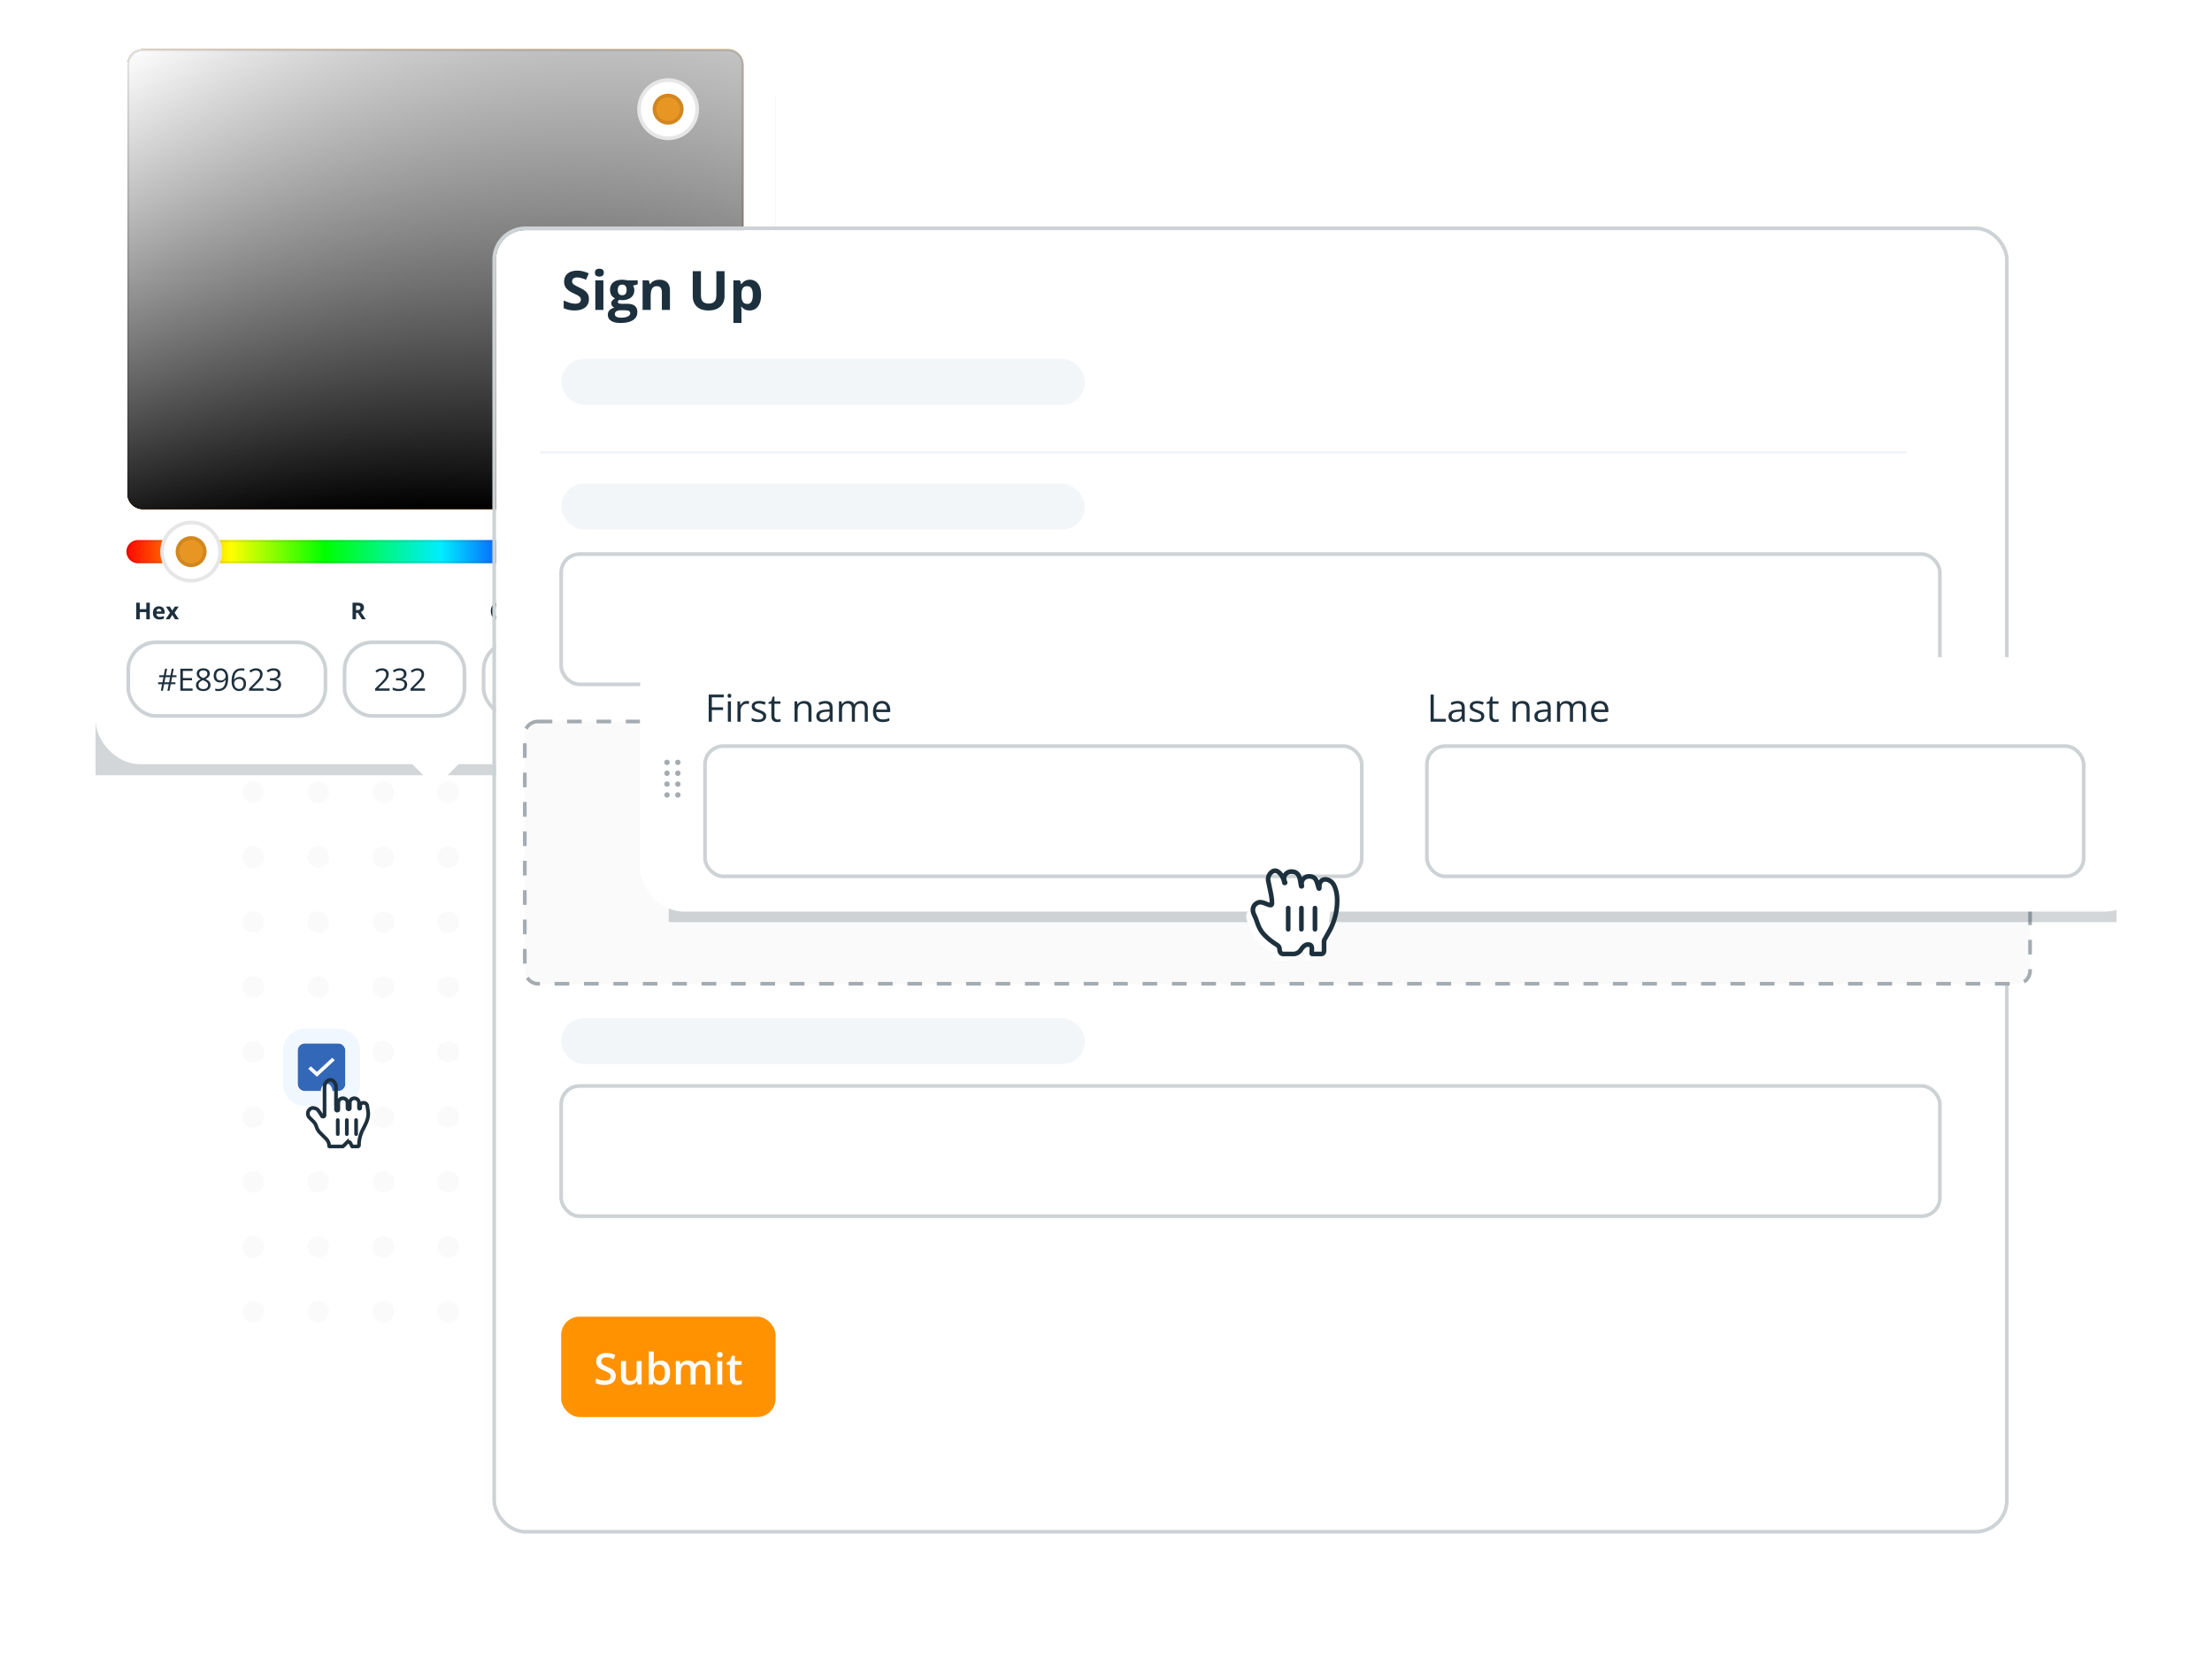
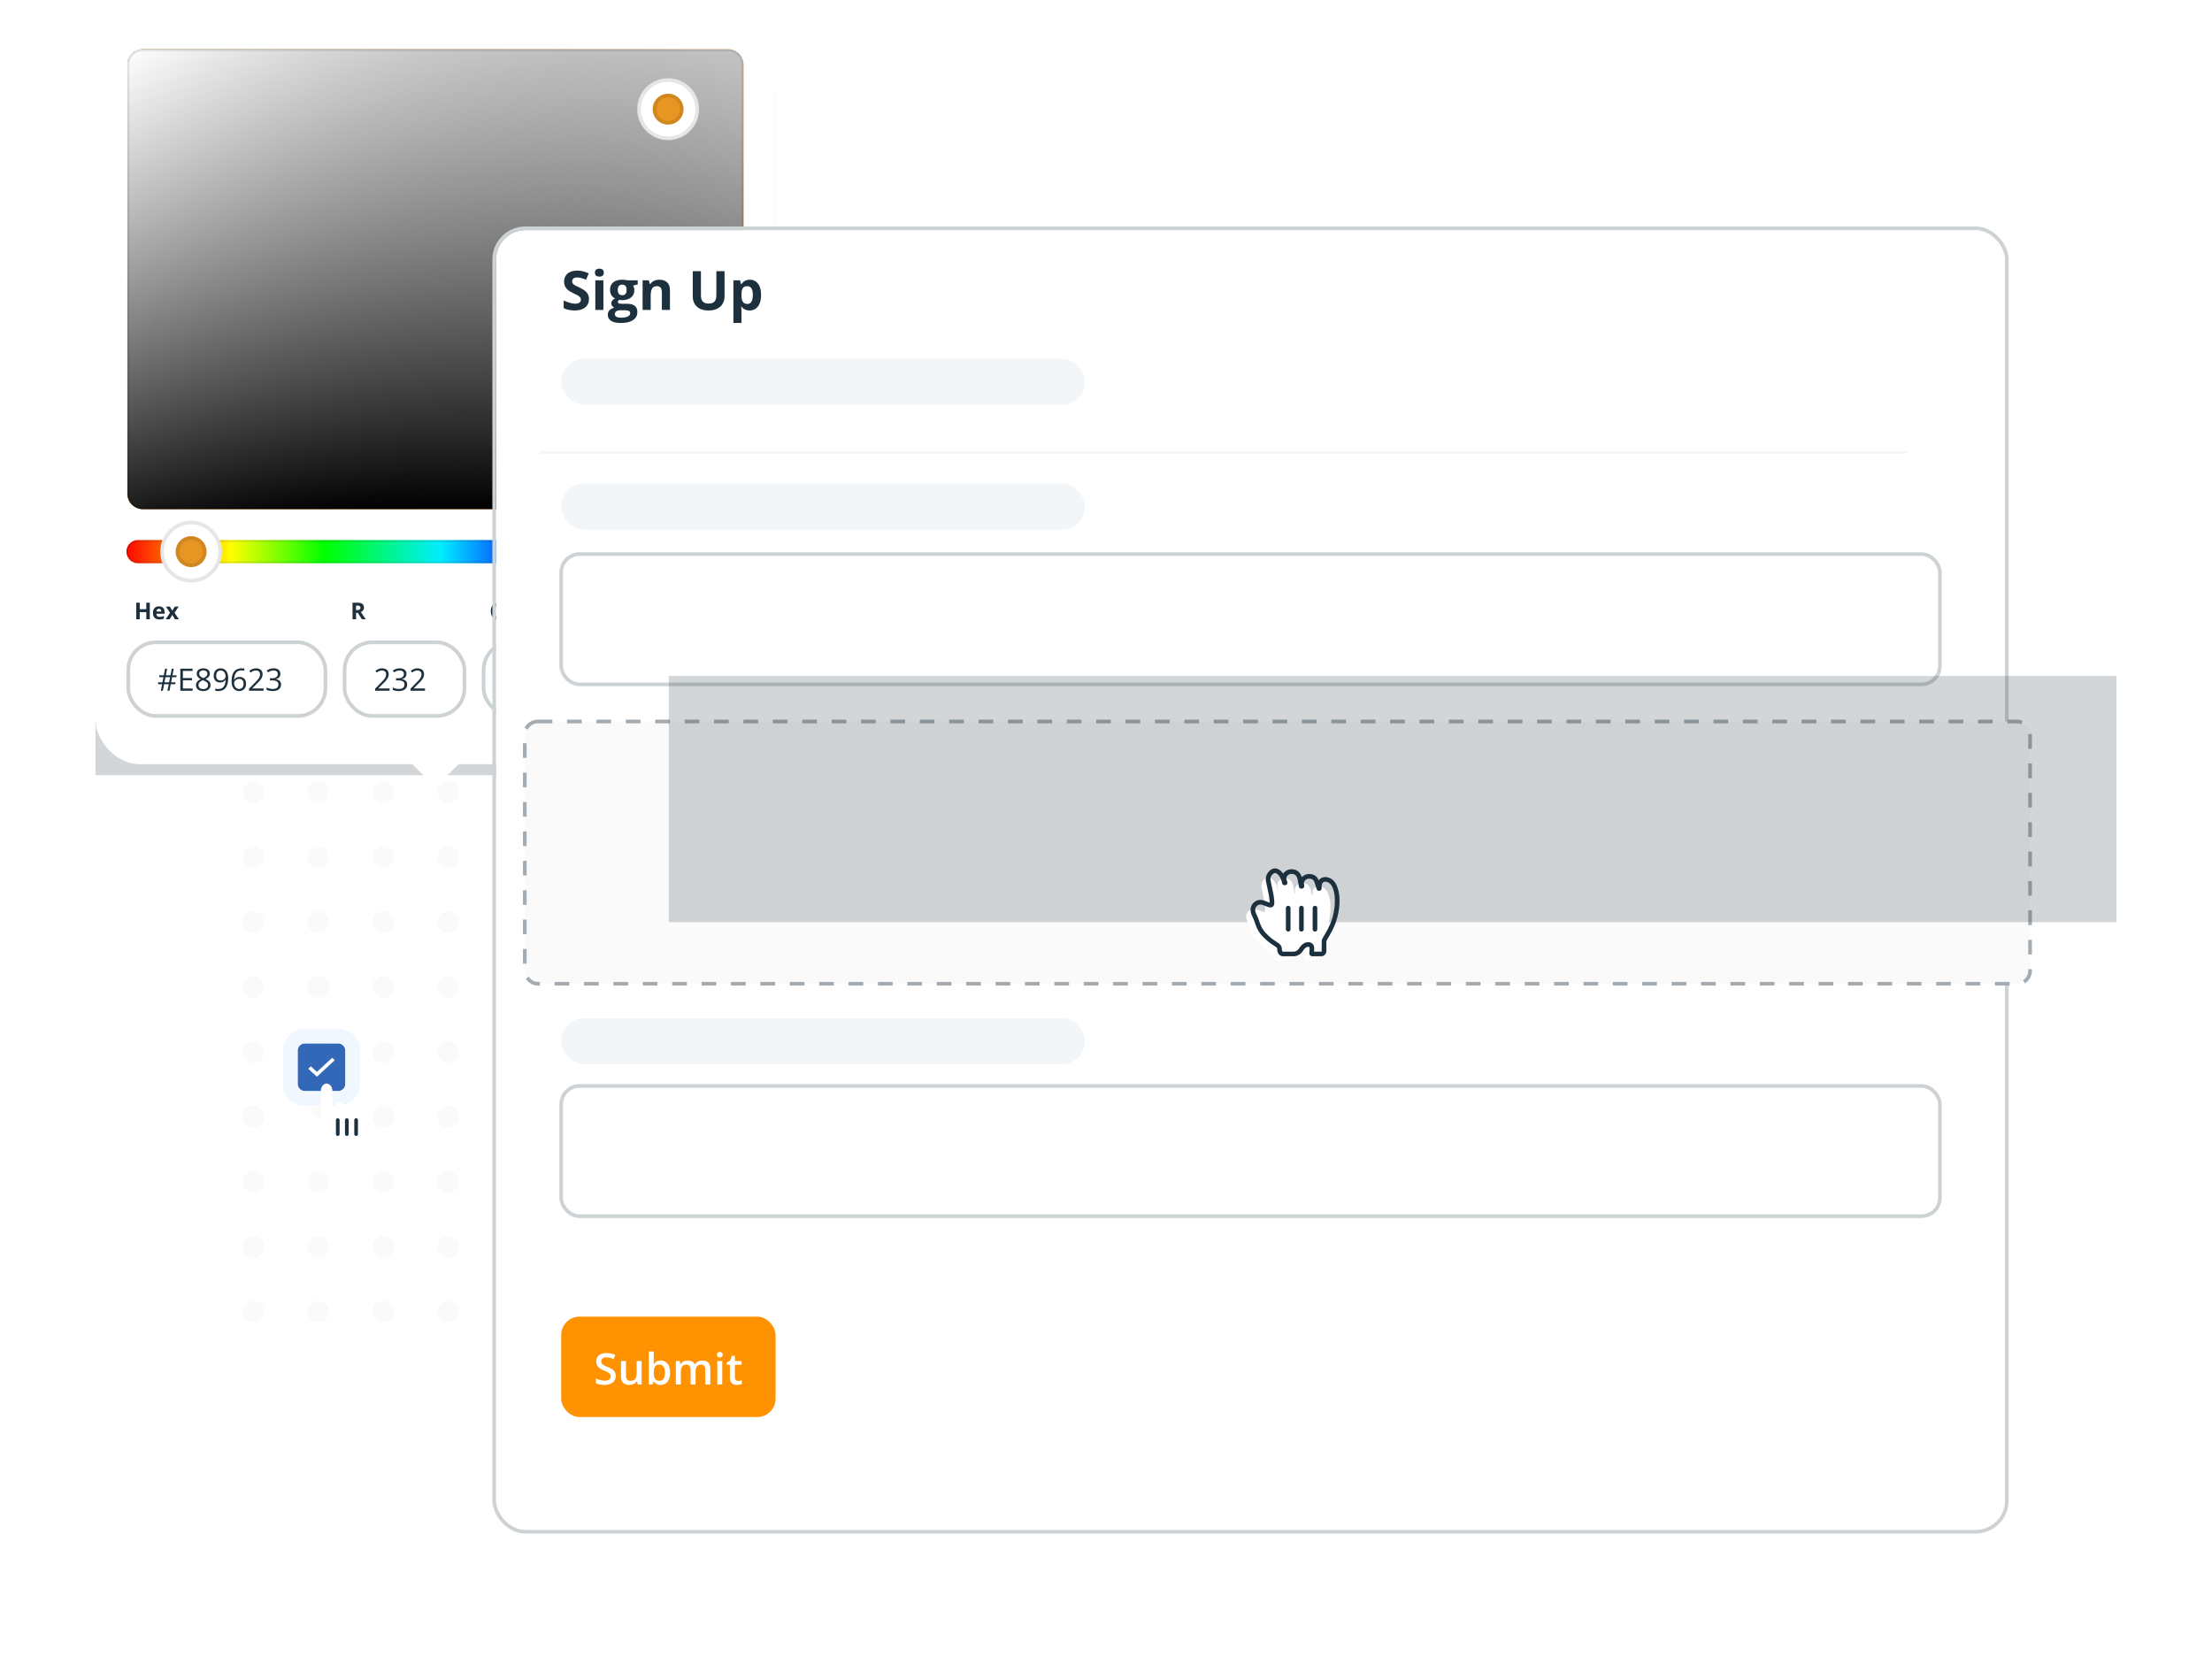
<svg xmlns="http://www.w3.org/2000/svg" width="602" height="455" fill="none">
  <circle cx="68.946" cy="197.946" r="2.946" fill="#FAFAFB" />
  <circle cx="68.946" cy="215.626" fill="#FAFAFB" r="2.946" />
  <circle cx="68.946" cy="233.302" fill="#FAFAFB" r="2.946" />
  <circle cx="68.946" cy="250.982" fill="#FAFAFB" r="2.946" />
  <circle cx="68.946" cy="268.661" fill="#FAFAFB" r="2.946" />
  <circle cx="68.946" cy="286.341" fill="#FAFAFB" r="2.946" />
  <circle cx="68.946" cy="304.017" fill="#FAFAFB" r="2.946" />
  <circle cx="68.946" cy="321.696" fill="#FAFAFB" r="2.946" />
  <circle cx="68.946" cy="339.376" fill="#FAFAFB" r="2.946" />
  <circle cx="68.946" cy="357.052" fill="#FAFAFB" r="2.946" />
  <circle cx="86.625" cy="197.946" fill="#FAFAFB" r="2.946" />
  <circle cx="86.625" cy="215.626" r="2.946" fill="#FAFAFB" />
  <circle cx="86.625" cy="233.302" r="2.946" fill="#FAFAFB" />
  <circle cx="86.625" cy="250.982" r="2.946" fill="#FAFAFB" />
  <circle cx="86.625" cy="268.661" fill="#FAFAFB" r="2.946" />
  <circle cx="86.625" cy="286.341" fill="#FAFAFB" r="2.946" />
  <circle cx="86.625" cy="304.017" fill="#FAFAFB" r="2.946" />
  <circle cx="86.625" cy="321.696" fill="#FAFAFB" r="2.946" />
  <circle cx="86.625" cy="339.376" fill="#FAFAFB" r="2.946" />
  <circle cx="86.625" cy="357.052" fill="#FAFAFB" r="2.946" />
  <circle cx="104.304" cy="197.946" fill="#FAFAFB" r="2.946" />
  <circle cx="104.304" cy="215.626" r="2.946" fill="#FAFAFB" />
  <circle cx="104.304" cy="233.302" r="2.946" fill="#FAFAFB" />
  <circle cx="104.304" cy="250.982" r="2.946" fill="#FAFAFB" />
  <circle cx="104.304" cy="268.661" fill="#FAFAFB" r="2.946" />
  <circle cx="104.304" cy="286.341" fill="#FAFAFB" r="2.946" />
  <circle cx="104.304" cy="304.017" fill="#FAFAFB" r="2.946" />
  <circle cx="104.304" cy="321.696" fill="#FAFAFB" r="2.946" />
  <circle cx="104.304" cy="339.376" fill="#FAFAFB" r="2.946" />
  <circle cx="104.304" cy="357.052" fill="#FAFAFB" r="2.946" />
  <circle cx="121.982" cy="197.946" fill="#FAFAFB" r="2.946" />
  <circle cx="121.982" cy="215.626" r="2.946" fill="#FAFAFB" />
  <circle cx="121.982" cy="233.302" r="2.946" fill="#FAFAFB" />
  <circle cx="121.982" cy="250.982" r="2.946" fill="#FAFAFB" />
  <circle cx="121.982" cy="268.661" fill="#FAFAFB" r="2.946" />
  <circle cx="121.982" cy="286.341" fill="#FAFAFB" r="2.946" />
  <circle cx="121.982" cy="304.017" fill="#FAFAFB" r="2.946" />
  <circle cx="121.982" cy="321.696" fill="#FAFAFB" r="2.946" />
  <circle cx="121.982" cy="339.376" fill="#FAFAFB" r="2.946" />
  <circle cx="121.982" cy="357.052" fill="#FAFAFB" r="2.946" />
  <circle cx="139.661" cy="197.946" fill="#FAFAFB" r="2.946" />
  <circle cx="139.661" cy="215.626" fill="#FAFAFB" r="2.946" />
  <circle cx="139.661" cy="233.302" fill="#FAFAFB" r="2.946" />
  <circle cx="139.661" cy="250.982" fill="#FAFAFB" r="2.946" />
  <circle cx="139.661" cy="268.661" r="2.946" fill="#FAFAFB" />
  <circle cx="139.661" cy="286.341" r="2.946" fill="#FAFAFB" />
  <circle cx="139.661" cy="304.017" fill="#FAFAFB" r="2.946" />
  <circle cx="139.661" cy="321.696" r="2.946" fill="#FAFAFB" />
  <circle cx="139.661" cy="339.376" r="2.946" fill="#FAFAFB" />
  <circle cx="139.661" cy="357.052" r="2.946" fill="#FAFAFB" />
  <circle cx="157.339" cy="197.946" fill="#FAFAFB" r="2.946" />
  <circle cx="157.339" cy="215.626" fill="#FAFAFB" r="2.946" />
  <circle cx="157.339" cy="233.302" fill="#FAFAFB" r="2.946" />
  <circle cx="157.339" cy="250.982" fill="#FAFAFB" r="2.946" />
  <circle cx="157.339" cy="268.661" r="2.946" fill="#FAFAFB" />
  <circle cx="157.339" cy="286.341" r="2.946" fill="#FAFAFB" />
  <circle cx="157.339" cy="304.017" fill="#FAFAFB" r="2.946" />
  <circle cx="157.339" cy="321.696" r="2.946" fill="#FAFAFB" />
  <circle cx="157.339" cy="339.376" r="2.946" fill="#FAFAFB" />
  <circle cx="157.339" cy="357.052" r="2.946" fill="#FAFAFB" />
  <circle cx="175.018" cy="197.946" fill="#FAFAFB" r="2.946" />
  <circle cx="175.018" cy="215.626" fill="#FAFAFB" r="2.946" />
  <circle cx="175.018" cy="233.302" fill="#FAFAFB" r="2.946" />
  <circle cx="175.018" cy="250.982" fill="#FAFAFB" r="2.946" />
  <circle cx="175.018" cy="268.661" fill="#FAFAFB" r="2.946" />
  <circle cx="175.018" cy="286.341" fill="#FAFAFB" r="2.946" />
  <circle cx="175.018" cy="304.017" r="2.946" fill="#FAFAFB" />
  <circle cx="175.018" cy="321.696" fill="#FAFAFB" r="2.946" />
  <circle cx="175.018" cy="339.376" fill="#FAFAFB" r="2.946" />
  <circle cx="175.018" cy="357.052" fill="#FAFAFB" r="2.946" />
  <circle cx="192.696" cy="197.946" fill="#FAFAFB" r="2.946" />
  <circle cx="192.696" cy="215.626" fill="#FAFAFB" r="2.946" />
  <circle cx="192.696" cy="233.302" fill="#FAFAFB" r="2.946" />
  <circle cx="192.696" cy="250.982" fill="#FAFAFB" r="2.946" />
  <circle cx="192.696" cy="268.661" r="2.946" fill="#FAFAFB" />
  <circle cx="192.696" cy="286.341" r="2.946" fill="#FAFAFB" />
  <circle cx="192.696" cy="304.017" fill="#FAFAFB" r="2.946" />
  <circle cx="192.696" cy="321.696" r="2.946" fill="#FAFAFB" />
  <circle cx="192.696" cy="339.376" r="2.946" fill="#FAFAFB" />
  <circle cx="192.696" cy="357.052" r="2.946" fill="#FAFAFB" />
  <circle cx="210.375" cy="197.946" fill="#FAFAFB" r="2.946" />
  <circle cx="210.375" cy="215.626" fill="#FAFAFB" r="2.946" />
  <circle cx="210.375" cy="233.302" fill="#FAFAFB" r="2.946" />
  <circle cx="210.375" cy="250.982" fill="#FAFAFB" r="2.946" />
  <circle cx="210.375" cy="268.661" r="2.946" fill="#FAFAFB" />
  <circle cx="210.375" cy="286.341" r="2.946" fill="#FAFAFB" />
  <circle cx="210.375" cy="304.017" fill="#FAFAFB" r="2.946" />
  <circle cx="210.375" cy="321.696" r="2.946" fill="#FAFAFB" />
  <circle cx="210.375" cy="339.376" r="2.946" fill="#FAFAFB" />
  <circle cx="210.375" cy="357.052" r="2.946" fill="#FAFAFB" />
  <circle cx="228.054" cy="197.946" fill="#FAFAFB" r="2.946" />
  <circle cx="228.054" cy="215.626" fill="#FAFAFB" r="2.946" />
  <circle cx="228.054" cy="233.302" fill="#FAFAFB" r="2.946" />
  <circle cx="228.054" cy="250.982" fill="#FAFAFB" r="2.946" />
  <circle cx="228.054" cy="268.661" r="2.946" fill="#FAFAFB" />
  <circle cx="228.054" cy="286.341" r="2.946" fill="#FAFAFB" />
  <circle cx="228.054" cy="304.017" fill="#FAFAFB" r="2.946" />
  <circle cx="228.054" cy="321.696" r="2.946" fill="#FAFAFB" />
  <circle cx="228.054" cy="339.376" r="2.946" fill="#FAFAFB" />
  <circle cx="228.054" cy="357.052" r="2.946" fill="#FAFAFB" />
  <g opacity=".2" filter="url(#a)">
    <path fill="#1D303D" d="M26 26h185v185H26z" />
  </g>
  <rect x="26" y="5" width="185" height="203" rx="12" fill="#fff" />
  <path d="m118.5 201.688 6.307 6.31-5.935 5.939a.525.525 0 0 1-.744 0l-5.935-5.939 6.307-6.31Z" fill="#fff" />
-   <path d="M34.672 17.621a4.206 4.206 0 0 1 4.204-4.207h159.248a4.205 4.205 0 0 1 4.204 4.207v116.752a4.206 4.206 0 0 1-4.204 4.207H38.876a4.206 4.206 0 0 1-4.204-4.207V17.621Z" fill="#FF9200" />
  <path fill-rule="evenodd" clip-rule="evenodd" d="M198.124 13.94H38.876a3.68 3.68 0 0 0-3.679 3.681v116.752a3.68 3.68 0 0 0 3.68 3.681h159.247a3.68 3.68 0 0 0 3.679-3.681V17.621a3.68 3.68 0 0 0-3.679-3.681Zm-159.248-.526a4.206 4.206 0 0 0-4.204 4.207v116.752a4.206 4.206 0 0 0 4.204 4.207h159.248a4.206 4.206 0 0 0 4.204-4.207V17.621a4.205 4.205 0 0 0-4.204-4.207H38.876Z" fill="#FF9200" />
-   <path d="M34.672 17.621a4.206 4.206 0 0 1 4.204-4.207h159.248a4.205 4.205 0 0 1 4.204 4.207v116.752a4.206 4.206 0 0 1-4.204 4.207H38.876a4.206 4.206 0 0 1-4.204-4.207V17.621Z" fill="url(#b)" style="mix-blend-mode:color" />
+   <path d="M34.672 17.621a4.206 4.206 0 0 1 4.204-4.207h159.248a4.205 4.205 0 0 1 4.204 4.207a4.206 4.206 0 0 1-4.204 4.207H38.876a4.206 4.206 0 0 1-4.204-4.207V17.621Z" fill="url(#b)" style="mix-blend-mode:color" />
  <path d="M34.672 17.621a4.206 4.206 0 0 1 4.204-4.207h159.248a4.205 4.205 0 0 1 4.204 4.207v116.752a4.206 4.206 0 0 1-4.204 4.207H38.876a4.206 4.206 0 0 1-4.204-4.207V17.621Z" fill="url(#c)" style="mix-blend-mode:multiply" />
  <path d="M34.672 17.621a4.206 4.206 0 0 1 4.204-4.207h159.248a4.205 4.205 0 0 1 4.204 4.207v116.752a4.206 4.206 0 0 1-4.204 4.207H38.876a4.206 4.206 0 0 1-4.204-4.207V17.621Z" fill="url(#d)" style="mix-blend-mode:screen" />
  <path fill-rule="evenodd" clip-rule="evenodd" d="M198.124 13.94H38.876a3.68 3.68 0 0 0-3.679 3.681v116.752a3.68 3.68 0 0 0 3.68 3.681h159.247a3.68 3.68 0 0 0 3.679-3.681V17.621a3.68 3.68 0 0 0-3.679-3.681Zm-159.248-.526a4.206 4.206 0 0 0-4.204 4.207v116.752a4.206 4.206 0 0 0 4.204 4.207h159.248a4.206 4.206 0 0 0 4.204-4.207V17.621a4.205 4.205 0 0 0-4.204-4.207H38.876Z" fill="#000" fill-opacity=".1" />
  <ellipse cx="181.831" cy="29.715" rx="8.409" ry="8.415" fill="#fff" />
  <path d="M189.74 29.715a7.912 7.912 0 0 1-7.909 7.915 7.912 7.912 0 0 1-7.909-7.915 7.912 7.912 0 0 1 7.909-7.914 7.912 7.912 0 0 1 7.909 7.914Z" stroke="#000" stroke-opacity=".1" />
  <ellipse cx="181.831" cy="29.715" rx="4.205" ry="4.207" fill="#E89623" />
  <path d="M185.536 29.715a3.706 3.706 0 1 1-3.705-3.707 3.706 3.706 0 0 1 3.705 3.707Z" stroke="#000" stroke-opacity=".1" />
  <path d="M34.41 150.152a3.155 3.155 0 0 1 3.153-3.156h161.875a3.155 3.155 0 0 1 3.153 3.156 3.155 3.155 0 0 1-3.153 3.155H37.563a3.154 3.154 0 0 1-3.154-3.155Z" fill="url(#e)" />
  <path fill-rule="evenodd" clip-rule="evenodd" d="M199.438 147.522H37.563a2.629 2.629 0 0 0 0 5.259h161.875a2.628 2.628 0 0 0 2.627-2.629 2.628 2.628 0 0 0-2.627-2.63Zm-161.875-.526a3.155 3.155 0 0 0-3.154 3.156 3.154 3.154 0 0 0 3.154 3.155h161.875a3.155 3.155 0 0 0 3.153-3.155 3.155 3.155 0 0 0-3.153-3.156H37.563Z" fill="#000" fill-opacity=".1" />
  <ellipse cx="52.016" cy="150.153" rx="8.409" ry="8.415" fill="#fff" />
  <path d="M59.925 150.153a7.912 7.912 0 0 1-7.91 7.914 7.912 7.912 0 0 1-7.908-7.914 7.912 7.912 0 0 1 7.909-7.915c4.367 0 7.909 3.543 7.909 7.915Z" stroke="#000" stroke-opacity=".1" />
  <ellipse cx="52.016" cy="150.153" rx="4.205" ry="4.207" fill="#E89623" />
  <path d="M55.72 150.153a3.706 3.706 0 0 1-3.704 3.707 3.706 3.706 0 0 1-3.705-3.707 3.706 3.706 0 0 1 3.705-3.708 3.706 3.706 0 0 1 3.704 3.708Z" stroke="#000" stroke-opacity=".1" />
  <g clip-path="url(#f)">
    <rect x="34.909" y="174.84" width="53.659" height="20.036" rx="7.5" fill="#fff" />
    <path d="m46.842 184.321-.267 1.397h1.162v.522h-1.264l-.35 1.775h-.554l.35-1.775h-1.253l-.337 1.775h-.546l.325-1.775h-1.076v-.522h1.178l.275-1.397h-1.141v-.513h1.236l.34-1.8h.563l-.34 1.8h1.26l.34-1.8h.543l-.341 1.8h1.088v.513h-1.19Zm-2.078 1.397h1.253l.27-1.397h-1.252l-.27 1.397ZM52.418 188.015h-3.342v-6.007h3.342v.616h-2.644v1.944h2.492v.608h-2.492v2.223h2.644v.616ZM55.325 181.922c.348 0 .656.055.924.164.268.11.478.271.628.485.154.211.23.471.23.781 0 .243-.053.457-.16.641-.104.18-.245.339-.423.476a3.735 3.735 0 0 1-.591.362c.257.118.488.25.694.398.208.148.372.322.492.522s.181.437.181.711c0 .337-.082.629-.246.875a1.563 1.563 0 0 1-.682.563 2.506 2.506 0 0 1-1.03.197c-.425 0-.786-.063-1.084-.189a1.501 1.501 0 0 1-.678-.55 1.582 1.582 0 0 1-.23-.867c0-.277.059-.517.177-.719.117-.206.273-.382.468-.53.194-.148.406-.273.636-.374-.2-.11-.383-.234-.55-.374a1.658 1.658 0 0 1-.394-.489 1.434 1.434 0 0 1-.144-.657c0-.304.077-.562.23-.773a1.45 1.45 0 0 1 .636-.485c.272-.112.577-.168.916-.168Zm-1.306 4.573c0 .307.108.56.325.76.216.197.543.296.981.296.416 0 .738-.099.965-.296.227-.2.34-.462.34-.785 0-.2-.051-.375-.155-.526a1.478 1.478 0 0 0-.444-.411 3.805 3.805 0 0 0-.677-.328l-.148-.054a3.135 3.135 0 0 0-.645.35c-.175.126-.309.269-.402.431-.093.162-.14.349-.14.563Zm1.298-4.014c-.323 0-.587.078-.793.234-.205.153-.307.375-.307.665 0 .209.049.385.147.53.102.143.239.266.41.37.173.102.366.196.58.284a3.65 3.65 0 0 0 .554-.288c.162-.107.289-.233.382-.378a.945.945 0 0 0 .14-.522c0-.29-.103-.512-.308-.665-.203-.154-.471-.23-.805-.23ZM62.096 184.568c0 .364-.026.719-.078 1.064-.05.345-.136.667-.259.966-.12.298-.285.56-.492.784-.209.225-.47.402-.785.53-.312.126-.685.189-1.12.189-.118 0-.253-.008-.403-.024a2.12 2.12 0 0 1-.37-.062v-.592c.102.036.22.065.358.087.136.019.27.028.402.028.512 0 .914-.109 1.207-.328.293-.222.504-.522.633-.9.128-.381.2-.808.217-1.282h-.05c-.081.131-.19.253-.324.366a1.61 1.61 0 0 1-.48.267 2.03 2.03 0 0 1-.661.098c-.348 0-.651-.071-.911-.213a1.504 1.504 0 0 1-.604-.621c-.142-.271-.214-.598-.214-.982 0-.413.078-.771.234-1.072.16-.304.38-.538.666-.703a1.98 1.98 0 0 1 1.006-.246c.295 0 .566.056.813.168.246.113.46.281.64.506.184.222.324.497.423.826.101.328.152.71.152 1.146Zm-2.028-2.067c-.364 0-.66.119-.887.358-.225.238-.337.597-.337 1.076 0 .397.097.711.291.941.195.23.495.345.9.345.279 0 .52-.056.722-.168.206-.113.363-.255.473-.428a.959.959 0 0 0 .168-.53c0-.18-.028-.364-.082-.55a1.673 1.673 0 0 0-.242-.514 1.258 1.258 0 0 0-.415-.382 1.138 1.138 0 0 0-.591-.148ZM63.028 185.447c0-.361.025-.715.074-1.06.052-.345.138-.666.259-.961a2.53 2.53 0 0 1 .492-.785c.208-.225.467-.4.776-.526.312-.129.686-.193 1.121-.193.123 0 .256.007.398.02.143.011.26.031.354.058v.587a1.764 1.764 0 0 0-.35-.078 3.156 3.156 0 0 0-.39-.024c-.509 0-.91.111-1.203.333-.29.221-.5.523-.628.903a4.523 4.523 0 0 0-.221 1.278h.045a1.54 1.54 0 0 1 .8-.637c.19-.065.408-.098.657-.098.35 0 .656.071.916.213.263.143.465.35.608.621.145.271.217.6.217.986 0 .414-.076.771-.23 1.072a1.654 1.654 0 0 1-.657.699c-.282.161-.618.242-1.01.242-.293 0-.562-.056-.809-.168a1.808 1.808 0 0 1-.644-.502 2.415 2.415 0 0 1-.423-.825 3.967 3.967 0 0 1-.152-1.155Zm2.02 2.075c.372 0 .67-.119.895-.357.225-.239.337-.599.337-1.081 0-.394-.1-.707-.3-.937-.2-.23-.5-.345-.903-.345-.274 0-.512.058-.715.173-.202.112-.36.254-.472.427a.954.954 0 0 0-.168.526c0 .181.026.364.078.55.055.187.137.359.246.518.11.159.248.286.415.382.167.096.363.144.587.144ZM71.712 188.015H67.78v-.571l1.605-1.631c.298-.302.549-.57.751-.806.206-.235.362-.467.468-.694.107-.23.16-.482.16-.756 0-.34-.1-.598-.303-.776-.2-.181-.464-.272-.793-.272-.287 0-.542.05-.763.148a3.372 3.372 0 0 0-.682.419l-.365-.46a3.28 3.28 0 0 1 .517-.357c.189-.104.39-.186.604-.247.216-.06.446-.09.69-.09.369 0 .688.064.956.193s.475.312.62.551c.148.238.222.521.222.85 0 .318-.063.614-.19.887a3.626 3.626 0 0 1-.529.81c-.227.266-.493.548-.796.846l-1.306 1.303v.028h3.067v.625ZM76.303 183.409c0 .269-.052.501-.156.699-.104.197-.25.358-.436.484-.186.124-.405.21-.657.259v.033c.477.06.834.214 1.072.46.241.247.361.57.361.97 0 .348-.082.656-.246.924-.161.269-.41.48-.747.633-.334.151-.763.226-1.285.226-.318 0-.612-.026-.883-.078a3.049 3.049 0 0 1-.772-.251v-.64a3.911 3.911 0 0 0 1.663.394c.547 0 .943-.108 1.186-.325.244-.219.366-.517.366-.895 0-.261-.069-.47-.205-.629-.134-.162-.329-.279-.583-.353a3.145 3.145 0 0 0-.912-.115h-.6v-.584h.604c.326 0 .602-.048.83-.144.227-.095.4-.23.517-.402.12-.175.18-.382.18-.621 0-.304-.1-.538-.303-.702-.203-.167-.478-.251-.826-.251-.213 0-.407.022-.583.066-.175.044-.34.104-.492.181a4.185 4.185 0 0 0-.46.267l-.345-.469c.219-.169.486-.316.8-.439a2.927 2.927 0 0 1 1.072-.185c.613 0 1.073.14 1.38.419.306.279.46.635.46 1.068Z" fill="#1D303D" />
    <rect x="34.909" y="174.84" width="53.659" height="20.036" rx="7.5" stroke="#CDD2D5" />
    <path d="M40.767 168.556h-.951v-1.945h-1.783v1.945h-.955v-4.505h.955v1.765h1.783v-1.765h.951v4.505ZM43.252 165.046c.319 0 .593.062.823.185.23.121.407.298.532.53.126.232.188.516.188.85v.457h-2.22c.01.265.09.473.237.625.15.15.357.225.622.225.22 0 .421-.023.604-.068a3.08 3.08 0 0 0 .563-.203v.727c-.17.084-.349.146-.535.185-.185.039-.41.059-.675.059-.345 0-.65-.064-.918-.192a1.422 1.422 0 0 1-.625-.582c-.15-.261-.224-.59-.224-.986 0-.403.067-.737.203-1.005.137-.269.328-.47.573-.604.244-.135.528-.203.852-.203Zm.007.669a.63.63 0 0 0-.456.175c-.12.118-.188.301-.206.552h1.318a.928.928 0 0 0-.077-.373.58.58 0 0 0-.216-.259.643.643 0 0 0-.363-.095ZM46.264 166.796l-1.108-1.685h1.065l.668 1.097.675-1.097h1.065l-1.12 1.685 1.173 1.76h-1.069l-.724-1.18-.726 1.18h-1.066l1.167-1.76Z" fill="#1D303D" />
    <rect x="93.773" y="174.84" width="32.636" height="20.036" rx="7.5" fill="#fff" />
    <path d="M106.03 188.015h-3.934v-.571l1.606-1.631c.298-.302.549-.57.751-.806.206-.235.362-.467.468-.694.107-.23.16-.482.16-.756 0-.34-.101-.598-.303-.776-.2-.181-.464-.272-.793-.272-.287 0-.542.05-.764.148a3.402 3.402 0 0 0-.681.419l-.366-.46c.159-.134.332-.253.518-.357a2.578 2.578 0 0 1 1.293-.337c.37 0 .689.064.957.193s.475.312.62.551c.148.238.222.521.222.85 0 .318-.063.614-.189.887a3.635 3.635 0 0 1-.53.81c-.227.266-.493.548-.796.846l-1.306 1.303v.028h3.067v.625ZM110.62 183.409c0 .269-.052.501-.156.699a1.322 1.322 0 0 1-.435.484c-.186.124-.405.21-.657.259v.033c.477.06.834.214 1.072.46.241.247.361.57.361.97 0 .348-.082.656-.246.924-.162.269-.411.48-.747.633-.334.151-.763.226-1.286.226-.317 0-.611-.026-.882-.078a3.034 3.034 0 0 1-.772-.251v-.64a3.907 3.907 0 0 0 1.663.394c.547 0 .943-.108 1.186-.325.244-.219.366-.517.366-.895 0-.261-.069-.47-.206-.629-.134-.162-.328-.279-.583-.353a3.137 3.137 0 0 0-.911-.115h-.6v-.584h.604c.326 0 .602-.048.829-.144.228-.095.4-.23.518-.402.12-.175.18-.382.18-.621 0-.304-.101-.538-.303-.702-.203-.167-.478-.251-.826-.251-.213 0-.408.022-.583.066a2.413 2.413 0 0 0-.493.181 4.185 4.185 0 0 0-.459.267l-.345-.469c.219-.169.486-.316.8-.439a2.928 2.928 0 0 1 1.072-.185c.613 0 1.073.14 1.38.419.306.279.459.635.459 1.068ZM115.654 188.015h-3.933v-.571l1.605-1.631c.299-.302.549-.57.752-.806.205-.235.361-.467.468-.694.107-.23.16-.482.16-.756 0-.34-.101-.598-.304-.776-.2-.181-.464-.272-.792-.272-.288 0-.542.05-.764.148a3.38 3.38 0 0 0-.682.419l-.365-.46c.159-.134.331-.253.517-.357a2.89 2.89 0 0 1 .604-.247c.216-.06.446-.09.69-.09.369 0 .688.064.956.193.269.129.475.312.62.551.148.238.222.521.222.85 0 .318-.063.614-.189.887a3.63 3.63 0 0 1-.529.81c-.228.266-.493.548-.797.846l-1.306 1.303v.028h3.067v.625Z" fill="#1D303D" />
    <rect x="93.773" y="174.84" width="32.636" height="20.036" rx="7.5" stroke="#CDD2D5" />
    <path d="M97.254 164.051c.408 0 .745.049 1.01.148.267.098.465.247.594.447.13.199.194.45.194.754 0 .206-.04.386-.117.54a1.23 1.23 0 0 1-.308.391 1.822 1.822 0 0 1-.413.262l1.325 1.963h-1.06l-1.075-1.729h-.508v1.729h-.954v-4.505h1.312Zm-.068.782h-.29v1.218h.308c.316 0 .542-.053.678-.157.137-.107.206-.263.206-.469 0-.214-.074-.366-.222-.456-.145-.09-.372-.136-.68-.136Z" fill="#1D303D" />
    <rect x="131.614" y="174.84" width="32.636" height="20.036" rx="7.5" fill="#fff" />
    <path d="M142.475 188.011h-.665v-4.671l.008-.321c.006-.098.012-.198.021-.299a3.64 3.64 0 0 1-.239.226l-.275.226-.685.55-.358-.464 1.626-1.253h.567v6.006ZM146.647 184.338c.408 0 .762.07 1.063.21.301.137.534.337.698.6.167.263.251.582.251.957 0 .411-.089.766-.267 1.064a1.765 1.765 0 0 1-.768.686c-.334.159-.734.239-1.199.239-.312 0-.602-.028-.87-.083a2.122 2.122 0 0 1-.678-.246v-.649c.2.12.442.216.727.287.285.072.561.107.829.107.304 0 .57-.048.797-.144.23-.098.408-.246.534-.443.128-.2.193-.451.193-.752 0-.4-.124-.708-.37-.925-.244-.219-.63-.328-1.158-.328-.17 0-.356.013-.558.041-.203.027-.37.057-.501.09l-.345-.226.23-2.818h2.985v.624h-2.402l-.152 1.812c.104-.022.238-.044.402-.066.165-.024.351-.037.559-.037ZM153.528 185c0 .487-.037.923-.11 1.306a3.013 3.013 0 0 1-.349.974 1.64 1.64 0 0 1-.616.608c-.252.137-.555.206-.908.206-.446 0-.815-.122-1.108-.366-.291-.244-.508-.596-.653-1.056-.143-.463-.214-1.02-.214-1.672 0-.641.065-1.192.193-1.652.132-.463.342-.817.633-1.064.29-.249.673-.374 1.149-.374.452 0 .824.123 1.117.37.293.244.511.597.653 1.06.142.46.213 1.013.213 1.66Zm-3.272 0c0 .559.042 1.024.127 1.397.085.372.222.652.411.838.191.183.442.275.751.275.31 0 .559-.092.748-.275.191-.184.329-.462.414-.834.088-.373.132-.84.132-1.401 0-.551-.043-1.011-.128-1.381-.085-.372-.221-.652-.41-.838-.189-.189-.441-.283-.756-.283s-.566.094-.755.283c-.189.186-.326.466-.411.838-.082.37-.123.83-.123 1.381Z" fill="#1D303D" />
    <rect x="131.614" y="174.84" width="32.636" height="20.036" rx="7.5" stroke="#CDD2D5" />
    <path d="M135.492 166.024h1.786v2.336a5.583 5.583 0 0 1-.736.188 5.002 5.002 0 0 1-.865.068c-.448 0-.828-.088-1.14-.265a1.706 1.706 0 0 1-.711-.783c-.162-.345-.243-.769-.243-1.273 0-.472.09-.881.271-1.226.182-.345.448-.612.797-.801.351-.189.779-.284 1.284-.284.238 0 .473.026.705.077.232.052.443.119.632.201l-.317.764a2.472 2.472 0 0 0-.472-.176 2.14 2.14 0 0 0-.554-.071c-.277 0-.518.064-.724.191a1.292 1.292 0 0 0-.474.537 1.825 1.825 0 0 0-.166.807c0 .294.04.555.12.783.08.226.206.403.379.533.172.127.397.191.674.191.136 0 .25-.006.342-.019a8.25 8.25 0 0 0 .265-.043v-.94h-.853v-.795Z" fill="#1D303D" />
    <rect x="169.455" y="174.84" width="32.636" height="20.036" rx="7.5" fill="#fff" />
    <path d="M181.49 183.409c0 .269-.052.501-.156.699a1.322 1.322 0 0 1-.435.484c-.186.124-.405.21-.657.259v.033c.476.06.834.214 1.072.46.241.247.361.57.361.97 0 .348-.082.656-.246.924-.162.269-.411.48-.748.633-.334.151-.762.226-1.285.226-.317 0-.612-.026-.883-.078a3.06 3.06 0 0 1-.772-.251v-.64c.25.123.521.22.813.291.293.069.577.103.85.103.548 0 .943-.108 1.187-.325.244-.219.365-.517.365-.895 0-.261-.068-.47-.205-.629-.134-.162-.328-.279-.583-.353a3.146 3.146 0 0 0-.911-.115h-.6v-.584h.604c.325 0 .602-.048.829-.144.227-.095.4-.23.517-.402.121-.175.181-.382.181-.621 0-.304-.101-.538-.304-.702-.202-.167-.477-.251-.825-.251a2.39 2.39 0 0 0-.583.066c-.175.044-.34.104-.493.181a4.292 4.292 0 0 0-.46.267l-.345-.469c.219-.169.486-.316.801-.439a2.928 2.928 0 0 1 1.072-.185c.613 0 1.073.14 1.379.419.307.279.46.635.46 1.068ZM184.488 184.342c.407 0 .762.07 1.063.209.301.137.534.337.698.6.167.263.251.582.251.958 0 .41-.089.765-.267 1.064a1.771 1.771 0 0 1-.768.686c-.334.159-.734.238-1.199.238-.312 0-.602-.027-.871-.082a2.15 2.15 0 0 1-.677-.247v-.649c.2.121.442.217.727.288.284.071.561.107.829.107.304 0 .569-.048.797-.144.23-.099.408-.247.533-.444.129-.2.193-.45.193-.752 0-.4-.123-.708-.369-.924-.244-.219-.63-.329-1.158-.329-.17 0-.356.014-.558.041a4.81 4.81 0 0 0-.501.091l-.345-.226.23-2.819h2.985v.625h-2.402l-.152 1.812c.104-.022.238-.044.402-.066a3.75 3.75 0 0 1 .559-.037Z" fill="#1D303D" />
    <rect x="169.455" y="174.84" width="32.636" height="20.036" rx="7.5" stroke="#CDD2D5" />
    <path d="M171.624 164.051h1.401c.599 0 1.053.084 1.361.252.308.169.462.465.462.888 0 .17-.028.325-.083.462a.845.845 0 0 1-.234.339.783.783 0 0 1-.376.173v.03c.15.031.285.085.406.161a.777.777 0 0 1 .29.326c.074.142.111.331.111.567 0 .274-.067.508-.2.703a1.278 1.278 0 0 1-.573.45 2.28 2.28 0 0 1-.881.154h-1.684v-4.505Zm.954 1.784h.554c.278 0 .47-.043.576-.129.107-.089.16-.218.16-.389 0-.172-.063-.296-.19-.37-.126-.076-.325-.114-.598-.114h-.502v1.002Zm0 .758v1.174h.622c.288 0 .488-.055.601-.166a.598.598 0 0 0 .169-.447.572.572 0 0 0-.074-.293.483.483 0 0 0-.249-.197 1.298 1.298 0 0 0-.478-.071h-.591Z" fill="#1D303D" />
  </g>
  <g filter="url(#g)">
    <rect x="135" y="49.645" width="410.664" height="353.791" rx="8" fill="#fff" />
    <rect x="134.5" y="49.145" width="411.664" height="354.791" rx="8.5" stroke="#CDD2D5" />
  </g>
  <rect x="152.726" y="150.824" width="375.211" height="35.453" rx="5" stroke="#CDD2D5" />
  <rect x="152.726" y="295.59" width="375.211" height="35.453" rx="5" stroke="#CDD2D5" />
  <path d="M160.278 81.432c0 .625-.151 1.168-.454 1.63-.303.461-.745.817-1.327 1.067-.577.25-1.279.375-2.106.375-.366 0-.724-.024-1.075-.072a7.44 7.44 0 0 1-1.003-.209 6.241 6.241 0 0 1-.908-.353v-2.078c.5.221 1.019.421 1.558.599a5.078 5.078 0 0 0 1.601.267c.365 0 .659-.048.88-.145.226-.096.389-.228.49-.396a1.1 1.1 0 0 0 .152-.577.95.95 0 0 0-.267-.678 2.782 2.782 0 0 0-.736-.527 29.542 29.542 0 0 0-1.046-.526 11.946 11.946 0 0 1-.8-.419 4.68 4.68 0 0 1-.823-.613 2.98 2.98 0 0 1-.642-.873c-.163-.346-.245-.76-.245-1.24 0-.63.144-1.169.433-1.616.288-.447.7-.788 1.233-1.024.539-.24 1.174-.36 1.905-.36.548 0 1.069.064 1.565.194.5.125 1.022.308 1.565.548l-.721 1.738a11.971 11.971 0 0 0-1.306-.454 4.233 4.233 0 0 0-1.176-.166c-.278 0-.516.046-.714.137a.963.963 0 0 0-.598.93c0 .25.072.462.216.636.149.168.37.331.664.49.298.159.668.344 1.11.555.539.255.998.522 1.378.801.385.274.681.599.887.974.207.37.31.832.31 1.385ZM164.217 76.296v8.064h-2.2v-8.064h2.2Zm-1.097-3.16c.327 0 .609.078.844.232.236.149.354.43.354.843 0 .41-.118.693-.354.852-.235.153-.517.23-.844.23-.331 0-.615-.077-.851-.23-.231-.16-.346-.443-.346-.852 0-.413.115-.694.346-.843.236-.154.52-.231.851-.231ZM168.891 87.909c-1.126 0-1.986-.197-2.583-.592-.591-.39-.887-.937-.887-1.644 0-.486.152-.892.455-1.22.303-.326.747-.56 1.334-.699a1.48 1.48 0 0 1-.591-.469 1.134 1.134 0 0 1-.253-.7c0-.307.089-.562.267-.764.178-.207.435-.409.772-.606a2.185 2.185 0 0 1-1.01-.88c-.245-.404-.368-.88-.368-1.428 0-.587.128-1.084.382-1.493.26-.414.635-.728 1.126-.945.495-.216 1.096-.325 1.803-.325.149 0 .322.01.519.03.197.019.378.04.541.064.169.024.282.044.339.058h2.813v1.118l-1.262.325c.115.177.202.367.26.57.057.201.086.415.086.641 0 .866-.303 1.541-.909 2.027-.601.481-1.437.721-2.51.721a14.79 14.79 0 0 1-.721-.057 1.003 1.003 0 0 0-.252.274.577.577 0 0 0-.087.303c0 .106.043.195.13.267.091.067.226.12.404.158.182.034.408.05.678.05h1.37c.885 0 1.558.19 2.02.57.466.38.699.938.699 1.674 0 .943-.394 1.674-1.182 2.193-.784.52-1.912.779-3.383.779Zm.093-1.436c.525 0 .974-.05 1.349-.151.38-.096.671-.236.873-.418a.827.827 0 0 0 .303-.642.654.654 0 0 0-.18-.484c-.116-.115-.294-.197-.534-.245a4.69 4.69 0 0 0-.909-.072h-1.14c-.269 0-.512.043-.728.13-.212.086-.38.207-.505.36a.86.86 0 0 0-.187.549c0 .303.144.54.432.714.294.173.702.26 1.226.26Zm.354-6.116c.413 0 .716-.128.909-.382.192-.255.288-.601.288-1.04 0-.485-.101-.848-.303-1.088-.197-.245-.495-.368-.894-.368-.404 0-.707.123-.909.368-.202.24-.303.603-.303 1.089 0 .438.099.784.296 1.039.202.254.507.382.916.382ZM179.465 76.144c.861 0 1.553.236 2.077.707.524.467.786 1.217.786 2.25v5.259h-2.2v-4.71c0-.577-.105-1.012-.317-1.306-.207-.293-.534-.44-.981-.44-.673 0-1.132.229-1.378.686-.245.456-.367 1.115-.367 1.976v3.794h-2.2v-8.064h1.68l.296 1.031h.123c.173-.278.387-.504.642-.678.259-.173.545-.3.858-.382.317-.082.644-.123.981-.123ZM197.187 73.815v6.823c0 .726-.161 1.383-.483 1.97-.318.581-.801 1.043-1.45 1.384-.644.342-1.457.512-2.438.512-1.394 0-2.457-.356-3.188-1.067-.731-.712-1.096-1.654-1.096-2.828v-6.794h2.228v6.455c0 .87.178 1.481.534 1.832.356.351.882.527 1.58.527.49 0 .887-.084 1.19-.253.308-.168.534-.428.678-.779.144-.35.216-.798.216-1.341v-6.441h2.229ZM204.083 76.144c.908 0 1.642.354 2.2 1.06.562.708.843 1.744.843 3.11 0 .913-.132 1.683-.396 2.308-.265.62-.63 1.089-1.097 1.406a2.788 2.788 0 0 1-1.608.476c-.39 0-.724-.048-1.003-.144a2.573 2.573 0 0 1-.714-.382 3.395 3.395 0 0 1-.512-.505h-.115a6.32 6.32 0 0 1 .115 1.183v3.253h-2.2V76.296h1.789l.31 1.046h.101c.144-.216.32-.416.527-.599.206-.182.454-.327.743-.433a2.87 2.87 0 0 1 1.017-.166Zm-.707 1.76c-.385 0-.69.08-.916.239-.226.158-.392.396-.498.714-.101.317-.156.719-.166 1.204v.238c0 .52.048.96.144 1.32.101.36.267.635.498.822.236.188.558.282.967.282.336 0 .613-.094.829-.282.216-.187.378-.461.483-.822.111-.365.166-.81.166-1.334 0-.789-.122-1.383-.368-1.782-.245-.399-.625-.599-1.139-.599Z" fill="#1D303D" />
  <rect x="152.726" y="358.383" width="58.35" height="27.328" rx="5" fill="#FF9200" />
  <path d="M167.568 374.549c0 .5-.123.931-.37 1.293-.242.361-.592.638-1.05.831-.454.192-.996.288-1.627.288-.308 0-.602-.017-.883-.052a5.885 5.885 0 0 1-.796-.15 4.331 4.331 0 0 1-.675-.248v-1.304c.342.15.725.287 1.148.41.423.119.854.179 1.293.179.357 0 .654-.047.888-.139a1.11 1.11 0 0 0 .531-.404 1.1 1.1 0 0 0 .173-.617c0-.25-.067-.462-.202-.635-.134-.173-.338-.331-.611-.473-.27-.146-.608-.302-1.016-.468a6.852 6.852 0 0 1-.796-.38 3.304 3.304 0 0 1-.67-.502 2.179 2.179 0 0 1-.467-.681 2.395 2.395 0 0 1-.167-.935c0-.477.113-.885.34-1.223.231-.339.554-.599.969-.779.42-.181.908-.272 1.466-.272.443 0 .858.047 1.247.139.392.092.777.223 1.154.392l-.439 1.114a7.745 7.745 0 0 0-1.01-.34 3.883 3.883 0 0 0-.992-.127c-.293 0-.541.044-.745.132a1.049 1.049 0 0 0-.467.375 1.007 1.007 0 0 0-.156.566c0 .246.06.454.179.623.123.165.312.317.566.456.257.138.588.292.992.462.466.192.86.394 1.183.605.327.212.577.466.75.762.173.292.26.66.26 1.102ZM174.625 370.458v6.388h-1.068l-.184-.86h-.075a1.843 1.843 0 0 1-.514.548 2.276 2.276 0 0 1-.692.318 2.893 2.893 0 0 1-.802.109c-.481 0-.893-.081-1.235-.242a1.714 1.714 0 0 1-.779-.762c-.181-.342-.271-.785-.271-1.327v-4.172h1.361v3.918c0 .496.1.868.3 1.114.204.246.52.369.947.369.411 0 .738-.085.981-.254.242-.169.413-.419.513-.75.104-.331.156-.737.156-1.217v-3.18h1.362ZM177.926 367.867v2.164c0 .25-.008.496-.024.739a16.24 16.24 0 0 1-.034.559h.058c.173-.277.413-.509.721-.698.311-.192.71-.288 1.194-.288.758 0 1.368.279 1.83.836.461.554.692 1.376.692 2.464 0 .724-.106 1.331-.317 1.824-.212.492-.51.865-.895 1.119-.381.25-.829.375-1.344.375-.485 0-.877-.088-1.177-.265a2.334 2.334 0 0 1-.699-.629h-.098l-.248.779h-1.015v-8.979h1.356Zm1.558 3.578c-.385 0-.691.077-.918.231-.223.153-.385.384-.485.692-.1.304-.152.691-.155 1.16v.121c0 .712.111 1.256.334 1.633.227.377.639.566 1.235.566.473 0 .837-.191 1.091-.572.254-.384.381-.934.381-1.65 0-.723-.127-1.268-.381-1.633-.25-.365-.618-.548-1.102-.548ZM191.151 370.337c.716 0 1.254.185 1.616.554.365.369.548.962.548 1.777v4.178h-1.356v-3.936c0-.484-.094-.85-.283-1.096-.188-.246-.475-.369-.859-.369-.539 0-.928.173-1.166.519-.235.343-.352.841-.352 1.495v3.387h-1.356v-3.936c0-.323-.042-.592-.127-.807a.947.947 0 0 0-.375-.491c-.169-.111-.383-.167-.641-.167-.373 0-.671.084-.894.254-.219.169-.377.419-.473.75-.096.327-.144.729-.144 1.206v3.191h-1.357v-6.388h1.056l.191.86h.075c.131-.223.292-.406.485-.548a2 2 0 0 1 .652-.323 2.49 2.49 0 0 1 .744-.11c.477 0 .879.085 1.206.254.327.165.571.419.733.761h.104c.2-.346.479-.602.836-.767a2.685 2.685 0 0 1 1.137-.248ZM196.564 370.458v6.388h-1.356v-6.388h1.356Zm-.67-2.447c.208 0 .387.056.537.168.154.111.231.304.231.577 0 .269-.077.461-.231.577a.878.878 0 0 1-.537.167.896.896 0 0 1-.548-.167c-.146-.116-.219-.308-.219-.577 0-.273.073-.466.219-.577a.89.89 0 0 1 .548-.168ZM200.886 375.865a3.068 3.068 0 0 0 .998-.167v1.027c-.15.065-.344.121-.583.167a3.913 3.913 0 0 1-.744.069c-.362 0-.687-.059-.975-.179a1.42 1.42 0 0 1-.687-.629c-.169-.296-.254-.706-.254-1.229v-3.433h-.871v-.606l.935-.479.444-1.367h.854v1.419h1.829v1.033h-1.829v3.416c0 .323.081.564.242.721.162.158.375.237.641.237Z" fill="#fff" />
  <rect x="146.818" y="122.77" width="372.257" height=".739" rx=".369" fill="#F3F6F9" />
  <rect x="152.726" y="97.656" width="142.551" height="12.556" rx="6.278" fill="#F3F6F9" />
  <rect x="152.726" y="277.133" width="142.551" height="12.556" rx="6.278" fill="#F3F6F9" />
  <rect x="152.726" y="131.629" width="142.551" height="12.556" rx="6.278" fill="#F3F6F9" />
  <rect x="142.824" y="196.387" width="409.664" height="71.383" rx="3.5" fill="#FAFAFB" stroke="#A5ACB1" stroke-dasharray="4 4" />
  <g opacity=".2" filter="url(#h)">
    <path fill="#1D303D" d="M182 184h394v67H182z" />
  </g>
  <g clip-path="url(#i)">
    <rect x="174.162" y="178.887" width="488" height="83" rx="8" fill="#fff" />
-     <path d="M193.731 196.44h-.858v-7.382h4.11v.757h-3.252v2.707h3.055v.752h-3.055v3.166ZM198.927 190.906v5.534h-.838v-5.534h.838Zm-.409-2.07c.138 0 .256.045.353.136.101.088.152.226.152.414 0 .185-.051.323-.152.414a.498.498 0 0 1-.353.137.515.515 0 0 1-.364-.137c-.094-.091-.141-.229-.141-.414 0-.188.047-.326.141-.414a.514.514 0 0 1 .364-.136ZM203.219 190.805c.111 0 .227.007.348.02.121.01.229.026.323.046l-.106.777a2.355 2.355 0 0 0-.303-.055 2.495 2.495 0 0 0-.313-.02c-.222 0-.432.045-.631.136a1.483 1.483 0 0 0-.515.384 1.788 1.788 0 0 0-.348.6 2.255 2.255 0 0 0-.127.778v2.969h-.843v-5.534h.697l.091 1.02h.035c.115-.205.253-.392.414-.56.162-.172.349-.308.561-.409.215-.101.454-.152.717-.152ZM208.515 194.925c0 .354-.089.651-.268.894-.175.239-.427.419-.757.54-.326.121-.717.182-1.171.182-.387 0-.722-.031-1.005-.091a2.922 2.922 0 0 1-.742-.258v-.772c.225.111.495.212.808.303.313.091.632.136.959.136.478 0 .825-.077 1.04-.232a.738.738 0 0 0 .323-.631.64.64 0 0 0-.131-.399c-.084-.118-.227-.231-.429-.338a6.38 6.38 0 0 0-.838-.364 9.757 9.757 0 0 1-.919-.399 1.702 1.702 0 0 1-.596-.49c-.138-.191-.207-.44-.207-.747 0-.468.188-.826.565-1.075.381-.253.879-.379 1.495-.379.333 0 .644.034.934.101.293.064.565.152.818.263l-.283.671a5.238 5.238 0 0 0-.732-.247 3.107 3.107 0 0 0-.793-.101c-.387 0-.685.064-.893.192-.206.128-.308.303-.308.525 0 .171.047.313.141.424.098.111.252.215.464.313.213.097.492.212.839.343.346.128.646.261.898.399.253.135.446.3.581.495.138.192.207.439.207.742ZM211.65 195.854c.138 0 .28-.012.425-.035a1.96 1.96 0 0 0 .353-.086v.651a1.756 1.756 0 0 1-.409.111 2.84 2.84 0 0 1-.505.046 2.03 2.03 0 0 1-.798-.152 1.232 1.232 0 0 1-.575-.525c-.142-.246-.212-.585-.212-1.02v-3.282h-.788v-.409l.793-.328.333-1.201h.505v1.282h1.621v.656h-1.621v3.257c0 .347.079.606.237.778a.843.843 0 0 0 .641.257ZM218.855 190.805c.657 0 1.153.162 1.49.485.337.32.505.835.505 1.545v3.605h-.828v-3.55c0-.461-.106-.806-.318-1.035-.209-.229-.53-.343-.965-.343-.612 0-1.043.173-1.292.52-.249.347-.374.85-.374 1.51v2.898h-.838v-5.534h.677l.126.798h.045c.118-.195.268-.359.45-.49.181-.135.385-.236.611-.303.225-.071.462-.106.711-.106ZM224.647 190.815c.659 0 1.149.148 1.469.444.32.297.48.77.48 1.419v3.762h-.611l-.162-.818h-.04a3.09 3.09 0 0 1-.485.51 1.81 1.81 0 0 1-.586.308 2.785 2.785 0 0 1-.807.101c-.337 0-.637-.059-.899-.177a1.399 1.399 0 0 1-.616-.535c-.148-.239-.222-.542-.222-.909 0-.552.218-.976.656-1.272.438-.297 1.104-.458 1.999-.485l.955-.04v-.339c0-.478-.103-.813-.308-1.004-.206-.192-.495-.288-.869-.288-.289 0-.565.042-.828.126a5.617 5.617 0 0 0-.747.298l-.258-.636c.25-.128.536-.238.859-.329.323-.09.663-.136 1.02-.136Zm1.121 2.898-.844.036c-.69.027-1.176.139-1.459.338-.282.199-.424.48-.424.843 0 .317.096.55.288.702.192.151.446.227.762.227.492 0 .894-.136 1.207-.409.313-.272.47-.681.47-1.227v-.51ZM234.331 190.805c.609 0 1.069.16 1.378.48.31.316.465.826.465 1.53v3.625h-.828v-3.585c0-.448-.098-.783-.293-1.005-.192-.225-.478-.338-.859-.338-.535 0-.923.155-1.166.464-.242.31-.363.766-.363 1.369v3.095h-.833v-3.585c0-.3-.044-.549-.132-.747a.896.896 0 0 0-.383-.445c-.169-.101-.383-.151-.642-.151-.367 0-.661.076-.883.227-.222.152-.384.377-.485.677-.098.296-.146.661-.146 1.095v2.929h-.839v-5.534h.677l.126.783h.046a1.65 1.65 0 0 1 .419-.485c.168-.131.357-.231.565-.298a2.17 2.17 0 0 1 .667-.101c.42 0 .772.079 1.055.237.286.155.493.393.621.712h.045c.182-.319.431-.557.748-.712a2.294 2.294 0 0 1 1.04-.237ZM240.026 190.805c.471 0 .875.104 1.212.313.337.209.594.502.772.879.179.373.268.811.268 1.312v.52h-3.822c.01.65.172 1.145.485 1.485.313.34.754.51 1.322.51.351 0 .66-.032.929-.096.27-.064.549-.158.839-.283v.737c-.28.125-.557.216-.833.273a4.798 4.798 0 0 1-.97.086c-.532 0-.996-.108-1.393-.323a2.256 2.256 0 0 1-.919-.96c-.219-.42-.329-.935-.329-1.545 0-.595.1-1.11.298-1.545.202-.437.485-.774.849-1.009.366-.236.797-.354 1.292-.354Zm-.01.687c-.448 0-.804.146-1.07.439-.266.293-.424.702-.475 1.227h2.928a2.364 2.364 0 0 0-.156-.869 1.22 1.22 0 0 0-.449-.585c-.202-.142-.462-.212-.778-.212Z" fill="#1D303D" />
    <rect x="191.863" y="203.086" width="178.742" height="35.453" rx="5" stroke="#CDD2D5" />
    <path d="M389.342 196.44v-7.381h.858v6.614h3.277v.767h-4.135ZM396.688 190.816c.66 0 1.15.148 1.469.444.32.296.48.769.48 1.419v3.761h-.611l-.161-.818h-.041a3.05 3.05 0 0 1-.485.51 1.777 1.777 0 0 1-.585.308 2.758 2.758 0 0 1-.808.101c-.337 0-.636-.059-.899-.176a1.406 1.406 0 0 1-.616-.536c-.148-.239-.222-.542-.222-.908 0-.552.219-.977.656-1.273.438-.296 1.105-.458 2-.485l.954-.04v-.338c0-.478-.103-.813-.308-1.005-.205-.192-.495-.288-.868-.288-.29 0-.566.042-.828.126a5.857 5.857 0 0 0-.748.298l-.257-.636c.249-.128.535-.237.858-.328a3.744 3.744 0 0 1 1.02-.136Zm1.121 2.898-.843.035c-.69.027-1.177.14-1.459.338-.283.199-.424.48-.424.844 0 .316.096.55.287.701.192.152.446.228.763.228.491 0 .893-.137 1.206-.409.314-.273.47-.682.47-1.227v-.51ZM403.944 194.926c0 .353-.09.651-.268.893-.175.239-.427.419-.757.541-.327.121-.717.181-1.172.181a4.81 4.81 0 0 1-1.004-.091 2.892 2.892 0 0 1-.743-.257v-.773c.226.111.495.212.808.303.313.091.633.137.96.137.477 0 .824-.078 1.04-.233a.736.736 0 0 0 .323-.631.638.638 0 0 0-.132-.399c-.084-.117-.227-.23-.429-.338a6.337 6.337 0 0 0-.838-.363 9.872 9.872 0 0 1-.919-.399 1.722 1.722 0 0 1-.596-.49c-.138-.192-.207-.441-.207-.747 0-.468.189-.827.566-1.076.38-.252.878-.378 1.494-.378.334 0 .645.033.935.101.292.064.565.151.817.262l-.282.672a5.24 5.24 0 0 0-.732-.248 3.164 3.164 0 0 0-.793-.101c-.387 0-.685.064-.894.192-.205.128-.308.303-.308.525 0 .172.047.313.142.424.097.111.252.216.464.313.212.098.492.212.838.344.347.128.647.261.899.399.252.134.446.299.581.494.138.192.207.44.207.743ZM407.079 195.855a2.583 2.583 0 0 0 .778-.122v.652a1.756 1.756 0 0 1-.409.111c-.172.03-.34.045-.505.045a2.03 2.03 0 0 1-.798-.151 1.245 1.245 0 0 1-.576-.525c-.141-.246-.212-.586-.212-1.02v-3.282h-.787v-.409l.792-.328.334-1.202h.505v1.283h1.62v.656h-1.62v3.257c0 .346.079.605.237.777.161.172.375.258.641.258ZM414.284 190.806c.656 0 1.153.161 1.49.484.336.32.504.835.504 1.545v3.605h-.828v-3.549c0-.461-.106-.806-.318-1.035-.208-.229-.53-.344-.964-.344-.613 0-1.043.174-1.293.52-.249.347-.373.85-.373 1.51v2.898h-.838v-5.533h.676l.126.797h.046c.118-.195.268-.358.449-.489.182-.135.386-.236.611-.303a2.36 2.36 0 0 1 .712-.106ZM420.075 190.816c.66 0 1.15.148 1.47.444.319.296.479.769.479 1.419v3.761h-.611l-.161-.818h-.041a3.045 3.045 0 0 1-.484.51 1.792 1.792 0 0 1-.586.308 2.758 2.758 0 0 1-.808.101c-.336 0-.636-.059-.899-.176a1.406 1.406 0 0 1-.616-.536c-.148-.239-.222-.542-.222-.908 0-.552.219-.977.657-1.273.437-.296 1.104-.458 1.999-.485l.954-.04v-.338c0-.478-.102-.813-.308-1.005-.205-.192-.494-.288-.868-.288-.29 0-.566.042-.828.126a5.784 5.784 0 0 0-.747.298l-.258-.636c.249-.128.535-.237.858-.328a3.755 3.755 0 0 1 1.02-.136Zm1.121 2.898-.843.035c-.69.027-1.176.14-1.459.338-.283.199-.424.48-.424.844 0 .316.096.55.288.701.191.152.446.228.762.228.491 0 .894-.137 1.207-.409.313-.273.469-.682.469-1.227v-.51ZM429.759 190.806c.61 0 1.069.159 1.379.479.31.317.464.827.464 1.53v3.625h-.828v-3.585c0-.447-.097-.782-.293-1.004-.191-.226-.477-.339-.858-.339-.535 0-.924.155-1.166.465-.243.31-.364.766-.364 1.368v3.095h-.833v-3.585c0-.299-.044-.548-.131-.747a.895.895 0 0 0-.384-.444c-.168-.101-.382-.152-.641-.152-.367 0-.661.076-.884.228-.222.151-.383.377-.484.676-.098.296-.147.662-.147 1.096v2.928h-.838v-5.533h.677l.126.782h.045c.111-.192.251-.353.419-.485.169-.131.357-.23.566-.297a2.14 2.14 0 0 1 .666-.101c.421 0 .773.079 1.056.237.286.155.493.392.621.712h.045c.182-.32.431-.557.747-.712a2.297 2.297 0 0 1 1.04-.237ZM435.455 190.806c.471 0 .875.104 1.212.313.336.208.594.501.772.878.178.374.268.811.268 1.313v.52h-3.822c.01.65.171 1.144.484 1.484.313.34.754.51 1.323.51.35 0 .66-.032.929-.096s.549-.158.838-.282v.737a4.089 4.089 0 0 1-.833.272 4.716 4.716 0 0 1-.969.086c-.532 0-.997-.107-1.394-.323a2.26 2.26 0 0 1-.919-.959c-.219-.421-.328-.936-.328-1.545 0-.596.099-1.111.298-1.545.202-.438.485-.774.848-1.01.367-.236.798-.353 1.293-.353Zm-.01.686c-.448 0-.805.147-1.071.44-.266.292-.424.701-.474 1.226h2.928a2.358 2.358 0 0 0-.156-.868 1.225 1.225 0 0 0-.45-.586c-.202-.141-.461-.212-.777-.212Z" fill="#1D303D" />
    <rect x="388.332" y="203.086" width="178.742" height="35.453" rx="5" stroke="#CDD2D5" />
    <circle cx="181.523" cy="207.516" fill="#A5ACB1" r=".739" />
    <circle cx="184.477" cy="207.516" fill="#A5ACB1" r=".739" />
    <circle cx="181.523" cy="210.469" fill="#A5ACB1" r=".739" />
    <circle cx="184.477" cy="210.469" fill="#A5ACB1" r=".739" />
    <circle cx="181.523" cy="213.426" fill="#A5ACB1" r=".739" />
    <circle cx="184.477" cy="213.426" fill="#A5ACB1" r=".739" />
    <circle cx="181.523" cy="216.379" fill="#A5ACB1" r=".739" />
    <circle cx="184.477" cy="216.379" fill="#A5ACB1" r=".739" />
  </g>
  <g filter="url(#j)">
    <path d="M357.164 259.665h2.392c.432 0 .783-.35.783-.783v-2.61c0-.181.047-.359.136-.517l1.201-2.122a17.274 17.274 0 0 0 2.241-8.509c0-1.402-.219-2.985-.952-4.322-.772-1.407-2.851-2.053-3.643-.657-.243.43-.26.953-.26 1.447v.183c0 .007 0 .014-.002.021a.078.078 0 0 1-.046.049c-.097.034-.125-.126-.157-.223-.496-1.49-.563-3.077-2.591-3.077a2.1 2.1 0 0 0-1.887 1.177c-.218.442-.154.957-.057 1.441a.043.043 0 0 1 0 .016c-.02.122-.202.118-.214-.009-.353-1.688-.264-3.924-2.673-3.924-.866 0-1.599.54-1.892 1.294-.213.547-.018 1.145.205 1.688a.031.031 0 0 1 .004.019c-.003.109-.188.128-.207.014-.324-1.921-1.994-4.154-3.466-2.878a4.267 4.267 0 0 0-.264.248 2.42 2.42 0 0 0-.585 2.426c.317 1.872.94 3.861.94 5.764 0 1.5-2.234-.63-3.664-.177-.844.267-1.528.997-1.528 2.033 0 .891.557 1.683.858 2.522l.419 1.17c.362 1.008.841 1.979 1.555 2.777a15.138 15.138 0 0 0 2.908 2.519l.922.612c.374.248.599.668.599 1.117 0 .634.287 1.271 1.027 1.271h2.711c.818 0 1.582-.41 2.034-1.093.436-.657 1.055-1.475 1.992-1.475 1.423 0 .96 1.444.96 2.368 0 .111.09.2.201.2Z" fill="#fff" />
  </g>
  <path fill-rule="evenodd" clip-rule="evenodd" d="M347.094 237.646c-.165-.027-.361.003-.602.212a3.968 3.968 0 0 0-.227.214 1.788 1.788 0 0 0-.433 1.794l.013.041.007.043c.099.581.224 1.159.354 1.757.077.355.156.718.232 1.094.198.981.363 2.003.363 3.019 0 .25-.043.538-.223.78a.98.98 0 0 1-.73.39 1.825 1.825 0 0 1-.63-.079 6.524 6.524 0 0 1-.574-.2l-.233-.092a8.592 8.592 0 0 0-.896-.321c-.37-.101-.635-.113-.818-.054-.626.198-1.088.714-1.088 1.432 0 .316.099.642.265 1.032.05.116.112.25.178.393.129.28.275.597.378.883l.419 1.17c.347.967.792 1.855 1.431 2.57a14.51 14.51 0 0 0 2.788 2.414l.921.611c.55.366.881.983.881 1.644 0 .235.055.414.125.515a.275.275 0 0 0 .094.089.378.378 0 0 0 .177.036h2.711c.607 0 1.173-.305 1.508-.811.222-.335.525-.764.918-1.11.401-.352.932-.648 1.6-.648.461 0 .877.119 1.187.415.302.289.412.66.453.972.04.31.021.635 0 .903l-.018.21-.006.069h1.937a.152.152 0 0 0 .152-.152v-2.611c0-.29.075-.575.218-.827l1.201-2.123a16.642 16.642 0 0 0 2.159-8.197c0-1.349-.213-2.812-.875-4.019a2.231 2.231 0 0 0-1.4-1.068c-.521-.119-.917.025-1.14.419-.15.265-.177.625-.177 1.136v.183a.704.704 0 0 1-1.351.283c-.033-.069-.054-.135-.065-.169l-.015-.051-.005-.018c-.083-.248-.159-.516-.229-.762-.037-.13-.072-.253-.106-.364-.104-.349-.206-.63-.335-.857a1.2 1.2 0 0 0-.446-.474c-.182-.105-.452-.188-.876-.188-.575 0-1.08.332-1.321.824-.114.233-.102.554-.004 1.039.012.06.02.145.004.245-.136.811-1.342.833-1.46-.011-.055-.27-.103-.568-.149-.852a35.197 35.197 0 0 0-.077-.466c-.077-.437-.165-.818-.298-1.136-.131-.311-.294-.532-.504-.681-.208-.146-.52-.261-1.022-.261a1.4 1.4 0 0 0-1.304.892c-.111.286-.029.662.201 1.218a.686.686 0 0 1 .051.28c-.015.49-.437.68-.676.7-.253.021-.702-.111-.785-.601-.143-.85-.589-1.762-1.125-2.295-.265-.264-.509-.392-.703-.423Zm7.187 1.121a2.728 2.728 0 0 1 1.985-.855c.59 0 1.089.116 1.505.356.419.24.706.578.913.943.08.139.148.284.209.431.587-.842 1.549-1.03 2.398-.837a3.495 3.495 0 0 1 2.227 1.692c.805 1.468 1.03 3.17 1.03 4.626 0 3.091-.8 6.129-2.323 8.819l-1.201 2.122a.425.425 0 0 0-.054.206v2.611c0 .781-.633 1.414-1.414 1.414h-2.392a.832.832 0 0 1-.832-.832c0-.207.021-.442.039-.648l.013-.162c.021-.263.029-.472.007-.638-.021-.165-.062-.212-.074-.223-.005-.005-.067-.065-.314-.065-.268 0-.515.112-.767.334-.26.227-.485.536-.698.858a3.073 3.073 0 0 1-2.561 1.376h-2.711c-.582 0-1.032-.265-1.311-.671-.259-.377-.347-.833-.347-1.231a.709.709 0 0 0-.318-.592l-.921-.612a15.777 15.777 0 0 1-3.03-2.623c-.788-.882-1.302-1.937-1.678-2.986l-.419-1.17a8.083 8.083 0 0 0-.296-.692c-.073-.155-.15-.321-.232-.514-.188-.438-.367-.954-.367-1.528 0-1.355.906-2.299 1.969-2.636.531-.168 1.082-.083 1.533.041.37.101.746.252 1.058.376l.197.079c.172.067.315.119.434.154-.013-.848-.154-1.728-.338-2.639a62.552 62.552 0 0 0-.218-1.03 43.482 43.482 0 0 1-.368-1.82 3.05 3.05 0 0 1 .752-3.015c.099-.1.198-.194.299-.282.495-.428 1.06-.597 1.632-.504.543.088 1.014.4 1.39.774.189.188.366.403.526.636a2.656 2.656 0 0 1 2.222-1.197c.703 0 1.283.165 1.747.491.461.323.75.767.943 1.225.059.143.111.289.156.438Z" fill="#1D303D" />
  <path fill-rule="evenodd" clip-rule="evenodd" d="M350.586 253.567a.631.631 0 0 1-.631-.631v-5.754a.631.631 0 1 1 1.262 0v5.754a.63.63 0 0 1-.631.631ZM354.184 253.567a.631.631 0 0 1-.631-.631v-5.754a.631.631 0 1 1 1.263 0v5.754a.631.631 0 0 1-.632.631ZM357.873 253.567a.631.631 0 0 1-.632-.631v-5.754a.631.631 0 0 1 1.263 0v5.754a.631.631 0 0 1-.631.631Z" fill="#1D303D" />
  <path d="M81 286a2 2 0 0 1 2-2h9a2 2 0 0 1 2 2v9a2 2 0 0 1-2 2h-9a2 2 0 0 1-2-2v-9Z" fill="#3368B8" />
  <path fill-rule="evenodd" clip-rule="evenodd" d="M83 280h9a6 6 0 0 1 6 6v9a6 6 0 0 1-6 6h-9a6 6 0 0 1-6-6v-9a6 6 0 0 1 6-6Zm0 4a2 2 0 0 0-2 2v9a2 2 0 0 0 2 2h9a2 2 0 0 0 2-2v-9a2 2 0 0 0-2-2h-9Z" fill="#F1F7FF" />
  <path fill-rule="evenodd" clip-rule="evenodd" d="m86.247 291.769-1.65-1.528-.708.656 2.358 2.184 4.864-4.503-.708-.656-4.156 3.847Z" fill="#fff" />
  <g filter="url(#k)">
    <path d="M89.682 312.062h3.579a.155.155 0 0 0 .111-.046l1.027-1.026a.604.604 0 0 1 .97.157l.434.869a.082.082 0 0 0 .075.046h1.474a.348.348 0 0 0 .349-.348c0-1.415.33-2.81.962-4.076.81-1.621 1.797-3.262 1.507-5.154l-.228-1.483a.958.958 0 0 0-.947-.813h-.173a.785.785 0 0 0-.786.786v.618a.168.168 0 1 1-.335 0v-1.404a1.25 1.25 0 1 0-2.5 0v1.431a.313.313 0 1 1-.625 0v-1.431a1.25 1.25 0 1 0-2.5 0v1.801a.312.312 0 1 1-.625 0v-6.177c0-.814-.664-1.874-1.563-1.874-.898 0-1.562 1.06-1.562 1.875v7.728a.397.397 0 0 1-.74.2c-.241-.404-.801-1.32-1.135-1.679-.188-.201-.566-.346-.933-.444-.57-.153-1.147.128-1.474.618a1.578 1.578 0 0 0 .197 1.991l1.026 1.027c.368.367.645.815.809 1.308l.063.188a4.18 4.18 0 0 0 1.01 1.636l1.618 1.617c.518.518.809 1.221.809 1.954 0 .058.047.105.106.105Z" fill="#fff" />
  </g>
-   <path d="M89.682 312.062h3.579a.155.155 0 0 0 .111-.046l1.027-1.026a.604.604 0 0 1 .97.157l.434.869a.082.082 0 0 0 .075.046h1.474a.348.348 0 0 0 .349-.348c0-1.415.33-2.81.962-4.076.81-1.621 1.797-3.262 1.507-5.154l-.228-1.483a.958.958 0 0 0-.947-.813h-.173a.785.785 0 0 0-.786.786v.618a.168.168 0 1 1-.335 0v-1.404a1.25 1.25 0 1 0-2.5 0v1.431a.313.313 0 1 1-.625 0v-1.431a1.25 1.25 0 1 0-2.5 0v1.801a.312.312 0 1 1-.625 0v-6.177c0-.814-.664-1.874-1.563-1.874-.898 0-1.562 1.06-1.562 1.875v7.728a.397.397 0 0 1-.74.2c-.241-.404-.801-1.32-1.135-1.679-.188-.201-.566-.346-.933-.444-.57-.153-1.147.128-1.474.618a1.578 1.578 0 0 0 .197 1.991l1.026 1.027c.368.367.645.815.809 1.308l.063.188a4.18 4.18 0 0 0 1.01 1.636l1.618 1.617c.518.518.809 1.221.809 1.954 0 .058.047.105.106.105Z" stroke="#1D303D" />
  <path fill-rule="evenodd" clip-rule="evenodd" d="M91.923 304.387a.5.5 0 0 1 .5.5v3.81a.5.5 0 0 1-1 0v-3.81a.5.5 0 0 1 .5-.5ZM94.39 304.387a.5.5 0 0 1 .5.5v3.81a.5.5 0 0 1-1 0v-3.81a.5.5 0 0 1 .5-.5ZM96.918 304.387a.5.5 0 0 1 .5.5v3.81a.5.5 0 0 1-1 0v-3.81a.5.5 0 0 1 .5-.5Z" fill="#1D303D" />
  <defs>
    <filter id="a" x="0" y="0" width="237" height="237" filterUnits="userSpaceOnUse" color-interpolation-filters="sRGB">
      <feFlood flood-opacity="0" result="BackgroundImageFix" />
      <feBlend in="SourceGraphic" in2="BackgroundImageFix" result="shape" />
      <feGaussianBlur stdDeviation="13" result="effect1_foregroundBlur_2389_45252" />
    </filter>
    <filter id="g" x="97" y="24.645" width="486.664" height="429.793" filterUnits="userSpaceOnUse" color-interpolation-filters="sRGB">
      <feFlood flood-opacity="0" result="BackgroundImageFix" />
      <feColorMatrix in="SourceAlpha" values="0 0 0 0 0 0 0 0 0 0 0 0 0 0 0 0 0 0 127 0" result="hardAlpha" />
      <feOffset dy="13" />
      <feGaussianBlur stdDeviation="18.5" />
      <feColorMatrix values="0 0 0 0 0.092 0 0 0 0 0.128 0 0 0 0 0.254 0 0 0 0.1 0" />
      <feBlend in2="BackgroundImageFix" result="effect1_dropShadow_2389_45252" />
      <feBlend in="SourceGraphic" in2="effect1_dropShadow_2389_45252" result="shape" />
    </filter>
    <filter id="h" x="156" y="158" width="446" height="119" filterUnits="userSpaceOnUse" color-interpolation-filters="sRGB">
      <feFlood flood-opacity="0" result="BackgroundImageFix" />
      <feBlend in="SourceGraphic" in2="BackgroundImageFix" result="shape" />
      <feGaussianBlur stdDeviation="13" result="effect1_foregroundBlur_2389_45252" />
    </filter>
    <filter id="j" x="334.021" y="233.713" width="33.191" height="32.908" filterUnits="userSpaceOnUse" color-interpolation-filters="sRGB">
      <feFlood flood-opacity="0" result="BackgroundImageFix" />
      <feColorMatrix in="SourceAlpha" values="0 0 0 0 0 0 0 0 0 0 0 0 0 0 0 0 0 0 127 0" result="hardAlpha" />
      <feOffset dx="-1.831" dy="1.831" />
      <feGaussianBlur stdDeviation="2.563" />
      <feColorMatrix values="0 0 0 0 0.114 0 0 0 0 0.188 0 0 0 0 0.239 0 0 0 0.29 0" />
      <feBlend in2="BackgroundImageFix" result="effect1_dropShadow_2389_45252" />
      <feBlend in="SourceGraphic" in2="effect1_dropShadow_2389_45252" result="shape" />
    </filter>
    <filter id="k" x="79.979" y="292.138" width="22.043" height="23.725" filterUnits="userSpaceOnUse" color-interpolation-filters="sRGB">
      <feFlood flood-opacity="0" result="BackgroundImageFix" />
      <feColorMatrix in="SourceAlpha" values="0 0 0 0 0 0 0 0 0 0 0 0 0 0 0 0 0 0 127 0" result="hardAlpha" />
      <feOffset dx="-1" dy="1" />
      <feGaussianBlur stdDeviation="1.4" />
      <feColorMatrix values="0 0 0 0 0 0 0 0 0 0 0 0 0 0 0 0 0 0 0.6 0" />
      <feBlend in2="BackgroundImageFix" result="effect1_dropShadow_2389_45252" />
      <feBlend in="SourceGraphic" in2="effect1_dropShadow_2389_45252" result="shape" />
    </filter>
    <linearGradient id="b" x1="202.328" y1="57.769" x2="34.672" y2="57.769" gradientUnits="userSpaceOnUse">
      <stop stop-opacity="0" />
      <stop offset="1" />
    </linearGradient>
    <linearGradient id="c" x1="140.048" y1="13.414" x2="140.048" y2="138.58" gradientUnits="userSpaceOnUse">
      <stop stop-color="#fff" />
      <stop offset="1" />
    </linearGradient>
    <linearGradient id="d" x1="34.672" y1="13.414" x2="121.729" y2="138.527" gradientUnits="userSpaceOnUse">
      <stop stop-color="#fff" />
      <stop offset="1" stop-opacity="0" />
    </linearGradient>
    <linearGradient id="e" x1="202.591" y1="150.151" x2="34.409" y2="150.151" gradientUnits="userSpaceOnUse">
      <stop stop-color="#FF0008" />
      <stop offset=".167" stop-color="#FF00EB" />
      <stop offset=".328" stop-color="#0E00FF" />
      <stop offset=".491" stop-color="#00EDFF" />
      <stop offset=".68" stop-color="#0F0" />
      <stop offset=".831" stop-color="#FFFE00" />
      <stop offset="1" stop-color="#FF0800" />
    </linearGradient>
    <clipPath id="f">
      <path fill="#fff" transform="translate(34.41 161.719)" d="M0 0h168.182v33.658H0z" />
    </clipPath>
    <clipPath id="i">
-       <rect x="174.137" y="175.758" width="410.664" height="72.383" rx="12" fill="#fff" />
-     </clipPath>
+       </clipPath>
  </defs>
</svg>